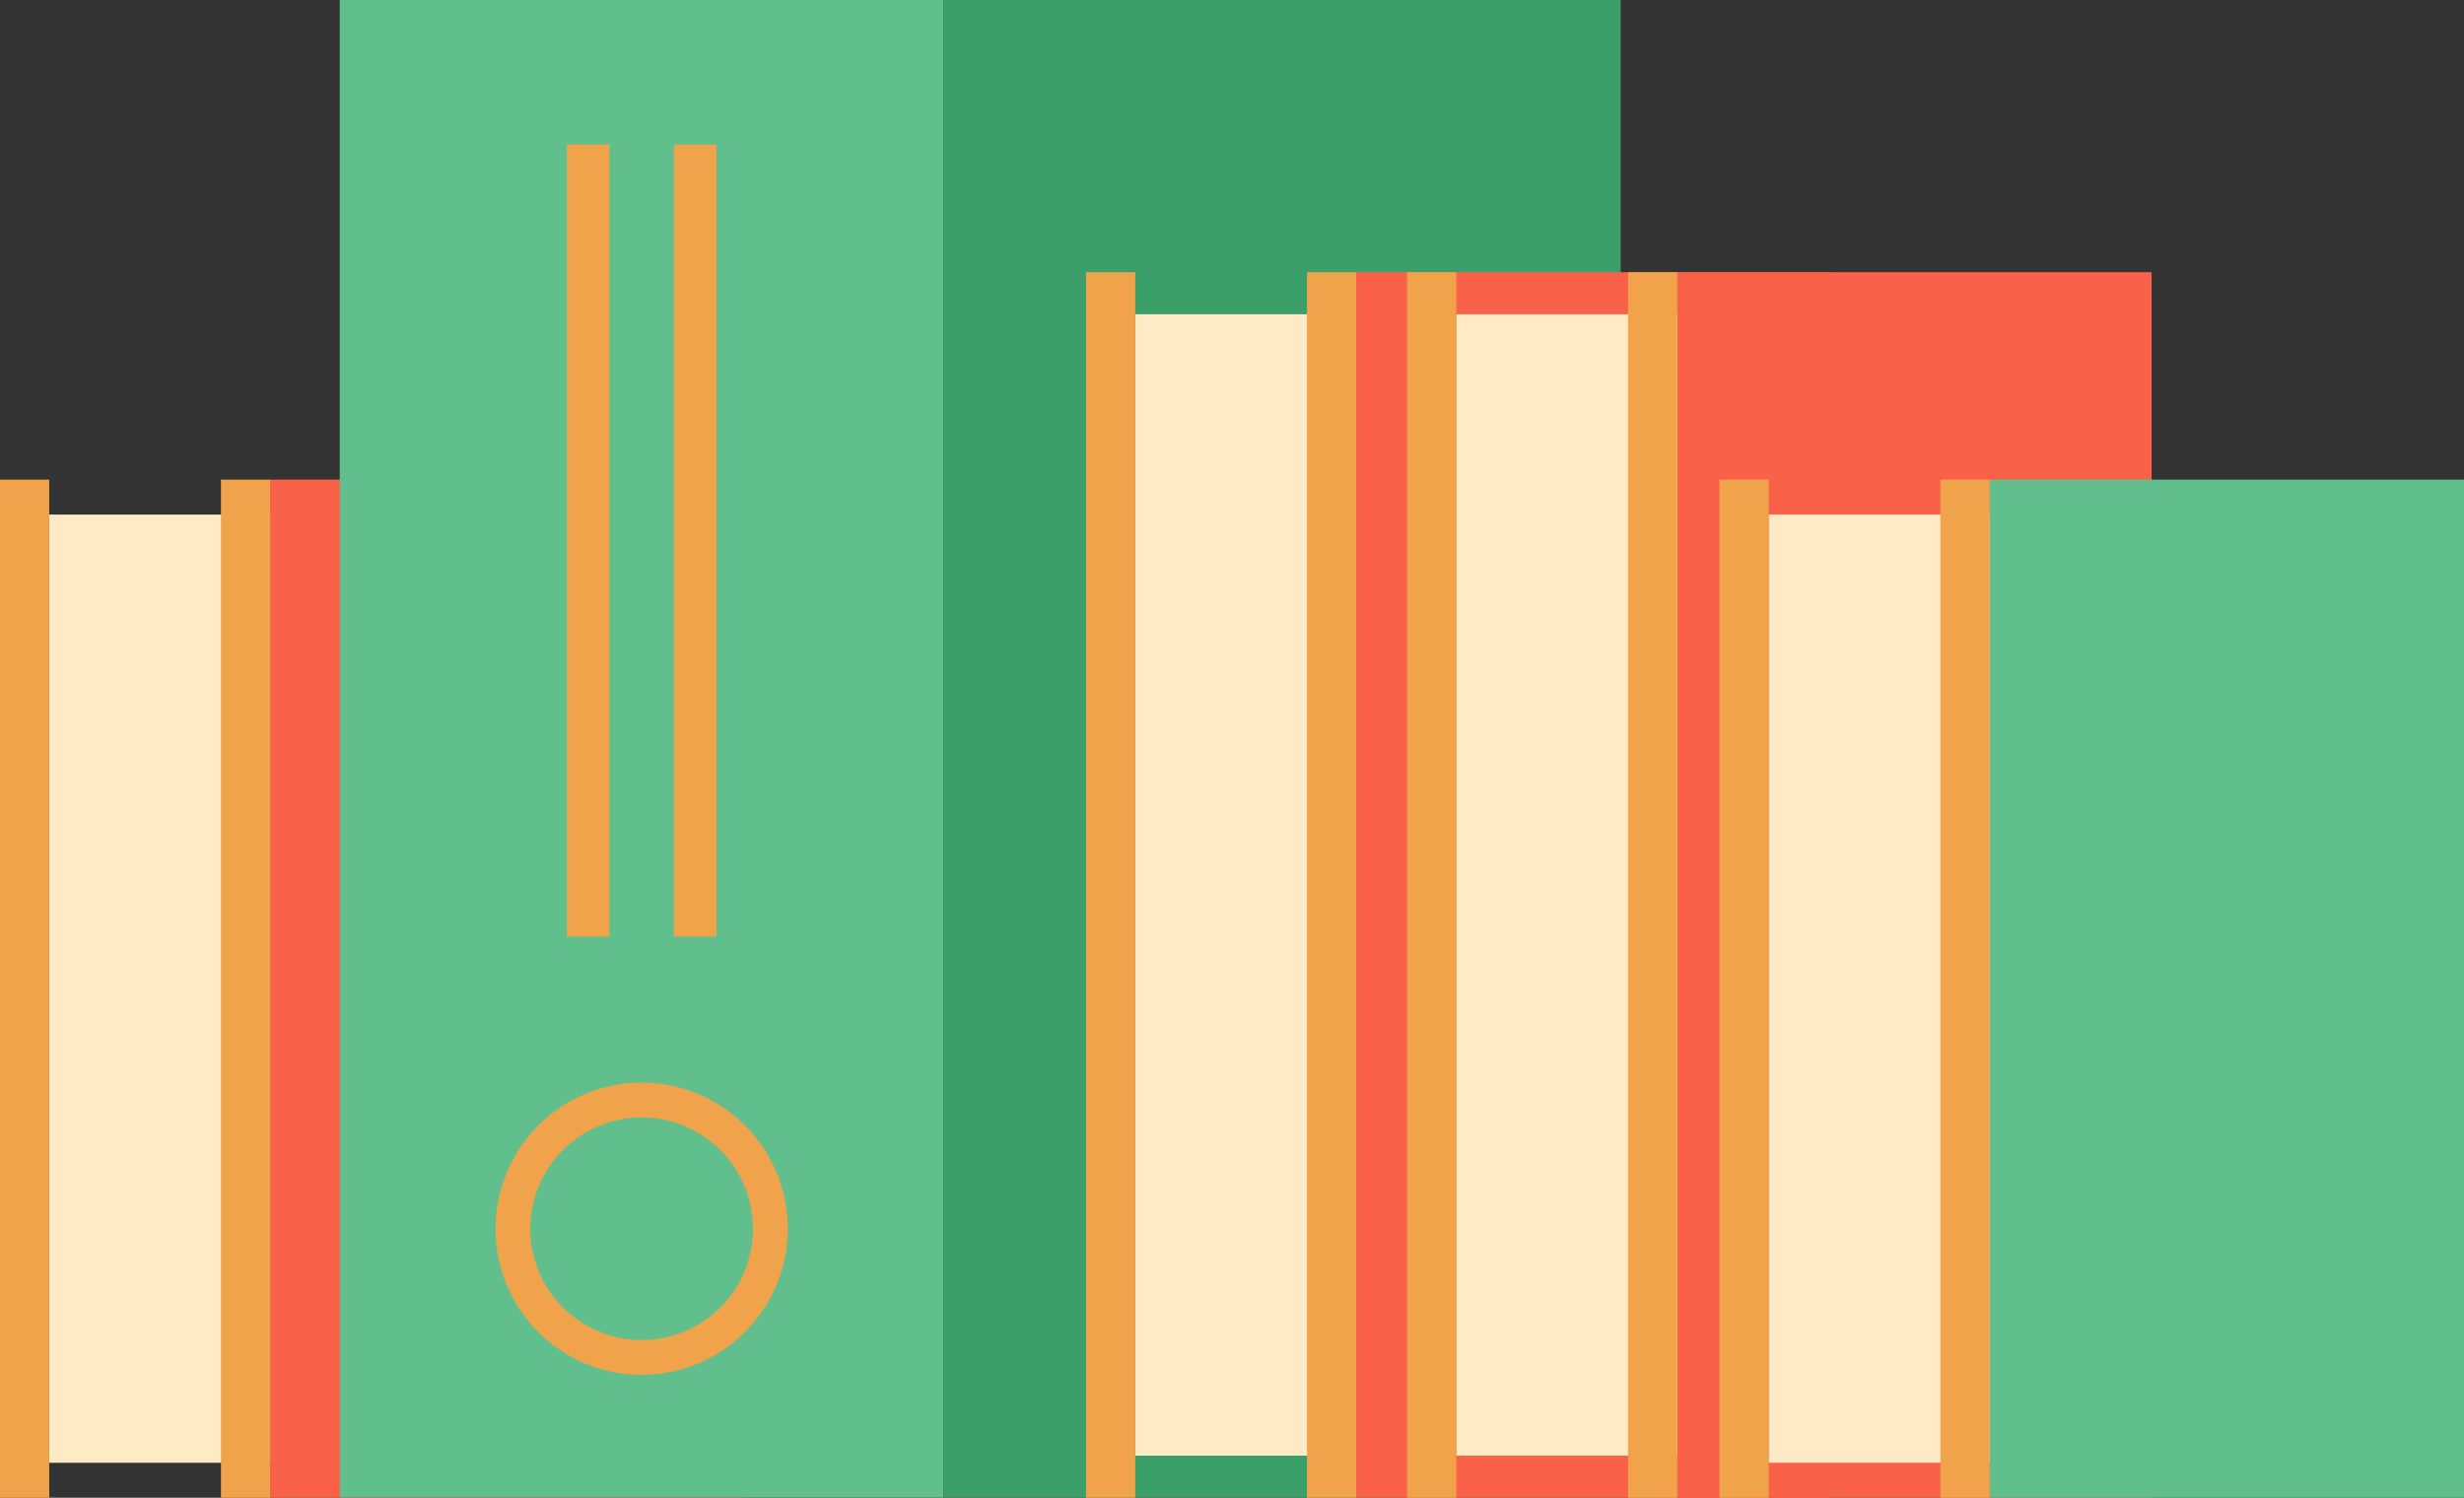
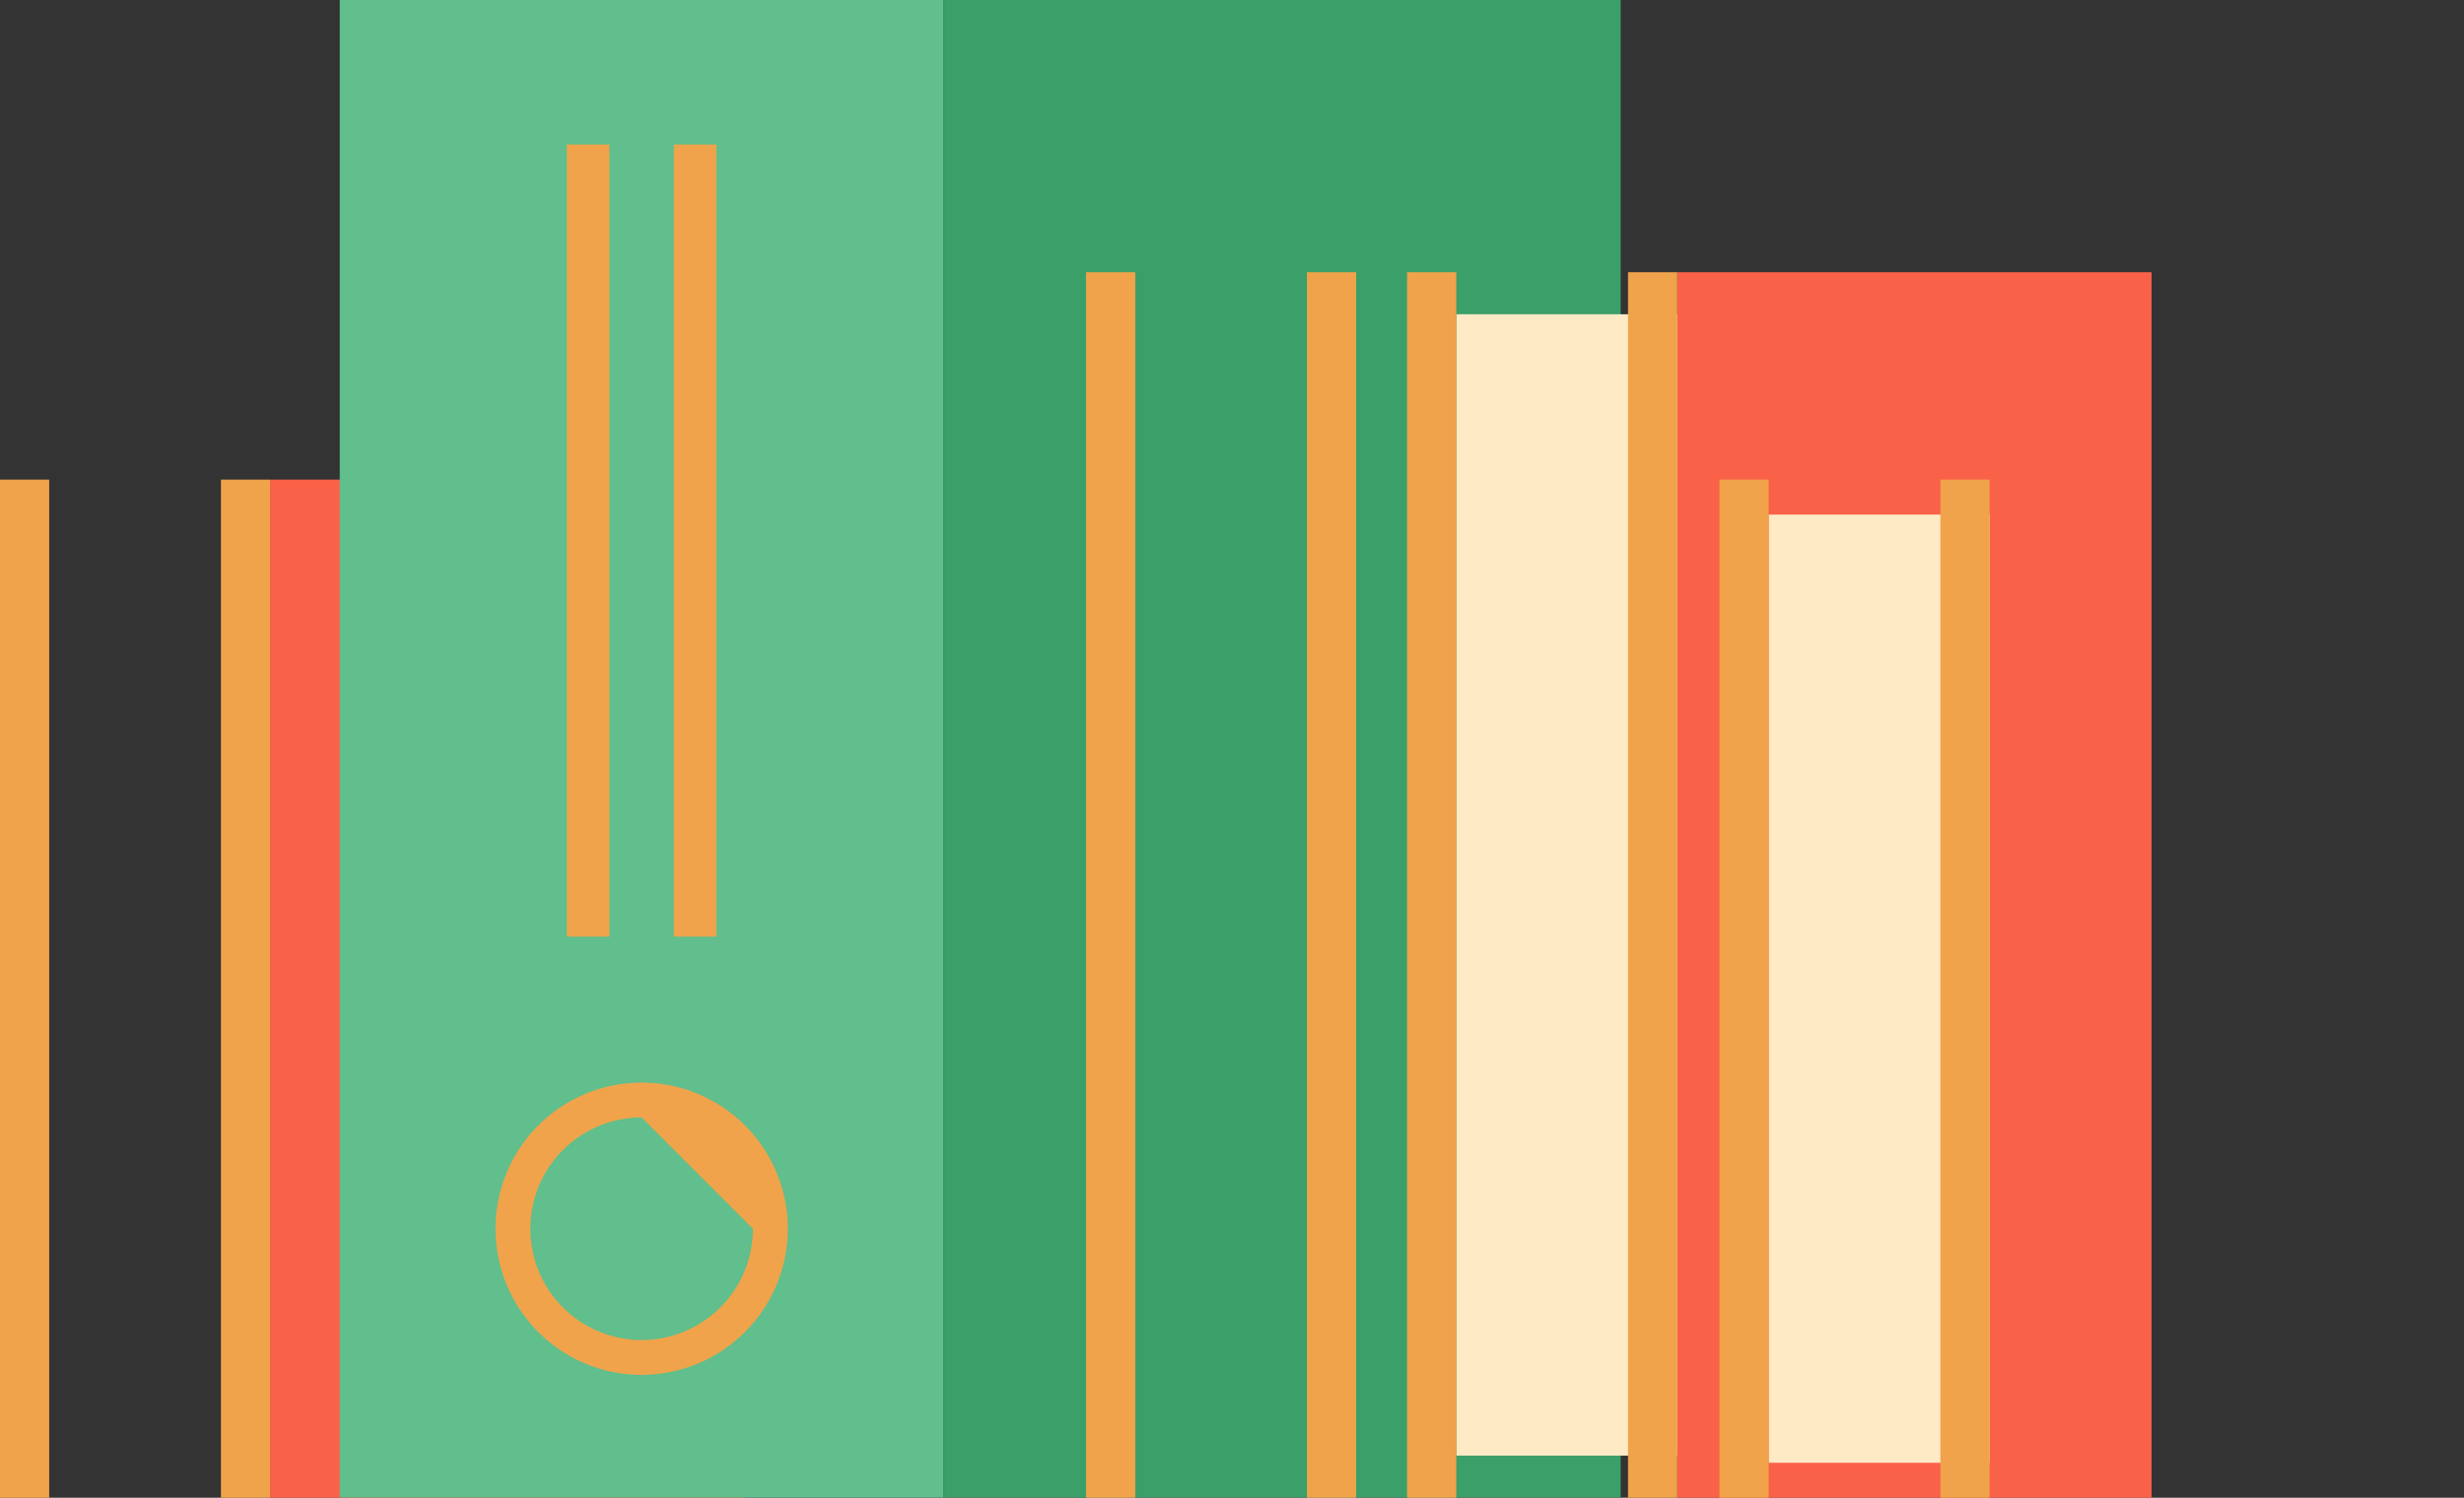
<svg xmlns="http://www.w3.org/2000/svg" viewBox="0 0 150.846 91.697" width="100%" style="vertical-align: middle; max-width: 100%; width: 100%;">
  <rect x="0" y="0" width="150.846" height="91.697" fill="#333333" stroke="none" />
  <g>
    <g>
      <rect x="16.54" y="29.366" width="29.041" height="62.331" transform="translate(62.12 121.063) rotate(-180)" fill="rgb(250,97,73)">
-      </rect>
-       <rect x="3.013" y="31.505" width="13.527" height="58.053" transform="translate(19.552 121.063) rotate(-180)" fill="rgb(254,234,197)">
     </rect>
      <rect x="13.527" y="29.366" width="3.013" height="62.331" transform="translate(30.067 121.063) rotate(-180)" fill="rgb(240,163,75)">
     </rect>
      <rect y="29.366" width="3.013" height="62.331" transform="translate(3.013 121.063) rotate(-180)" fill="rgb(240,163,75)">
     </rect>
      <rect x="20.8" width="36.963" height="91.685" transform="translate(78.563 91.685) rotate(-180)" fill="rgb(96,191,140)">
     </rect>
      <rect x="57.763" width="41.455" height="91.685" transform="translate(156.981 91.685) rotate(-180)" fill="rgb(59,159,105)">
     </rect>
      <rect x="41.253" y="8.847" width="2.61" height="48.497" transform="translate(85.115 66.191) rotate(-180)" fill="rgb(240,163,75)">
     </rect>
      <rect x="34.701" y="8.847" width="2.61" height="48.497" transform="translate(72.012 66.191) rotate(-180)" fill="rgb(240,163,75)">
     </rect>
-       <path d="M39.282,84.176a8.947,8.947,0,1,1,8.947-8.947A8.957,8.957,0,0,1,39.282,84.176Zm0-15.76a6.813,6.813,0,1,0,6.812,6.813A6.82,6.82,0,0,0,39.282,68.416Z" fill="rgb(240,163,75)">
+       <path d="M39.282,84.176a8.947,8.947,0,1,1,8.947-8.947A8.957,8.957,0,0,1,39.282,84.176Zm0-15.76a6.813,6.813,0,1,0,6.812,6.813Z" fill="rgb(240,163,75)">
     </path>
-       <rect x="83.025" y="16.665" width="29.041" height="75.033" transform="translate(195.091 108.362) rotate(-180)" fill="rgb(250,97,73)">
-      </rect>
-       <rect x="69.498" y="19.24" width="13.527" height="69.882" transform="translate(152.523 108.362) rotate(-180)" fill="rgb(254,234,197)">
-      </rect>
      <rect x="80.013" y="16.665" width="3.013" height="75.033" transform="translate(163.038 108.362) rotate(-180)" fill="rgb(240,163,75)">
     </rect>
      <rect x="66.485" y="16.665" width="3.013" height="75.033" transform="translate(135.984 108.362) rotate(-180)" fill="rgb(240,163,75)">
     </rect>
      <rect x="102.681" y="16.665" width="29.041" height="75.033" transform="translate(234.402 108.362) rotate(-180)" fill="rgb(250,97,73)">
     </rect>
      <rect x="89.154" y="19.24" width="13.527" height="69.882" transform="translate(191.835 108.362) rotate(-180)" fill="rgb(254,234,197)">
     </rect>
      <rect x="99.668" y="16.665" width="3.013" height="75.033" transform="translate(202.349 108.362) rotate(-180)" fill="rgb(240,163,75)">
     </rect>
      <rect x="86.141" y="16.665" width="3.013" height="75.033" transform="translate(175.295 108.362) rotate(-180)" fill="rgb(240,163,75)">
     </rect>
-       <rect x="121.805" y="29.366" width="29.041" height="62.331" transform="translate(272.651 121.063) rotate(-180)" fill="rgb(96,191,140)">
-      </rect>
      <rect x="108.278" y="31.505" width="13.527" height="58.053" transform="translate(230.083 121.063) rotate(-180)" fill="rgb(254,234,197)">
     </rect>
      <rect x="118.793" y="29.366" width="3.013" height="62.331" transform="translate(240.598 121.063) rotate(-180)" fill="rgb(240,163,75)">
     </rect>
      <rect x="105.266" y="29.366" width="3.013" height="62.331" transform="translate(213.544 121.063) rotate(-180)" fill="rgb(240,163,75)">
     </rect>
    </g>
  </g>
</svg>